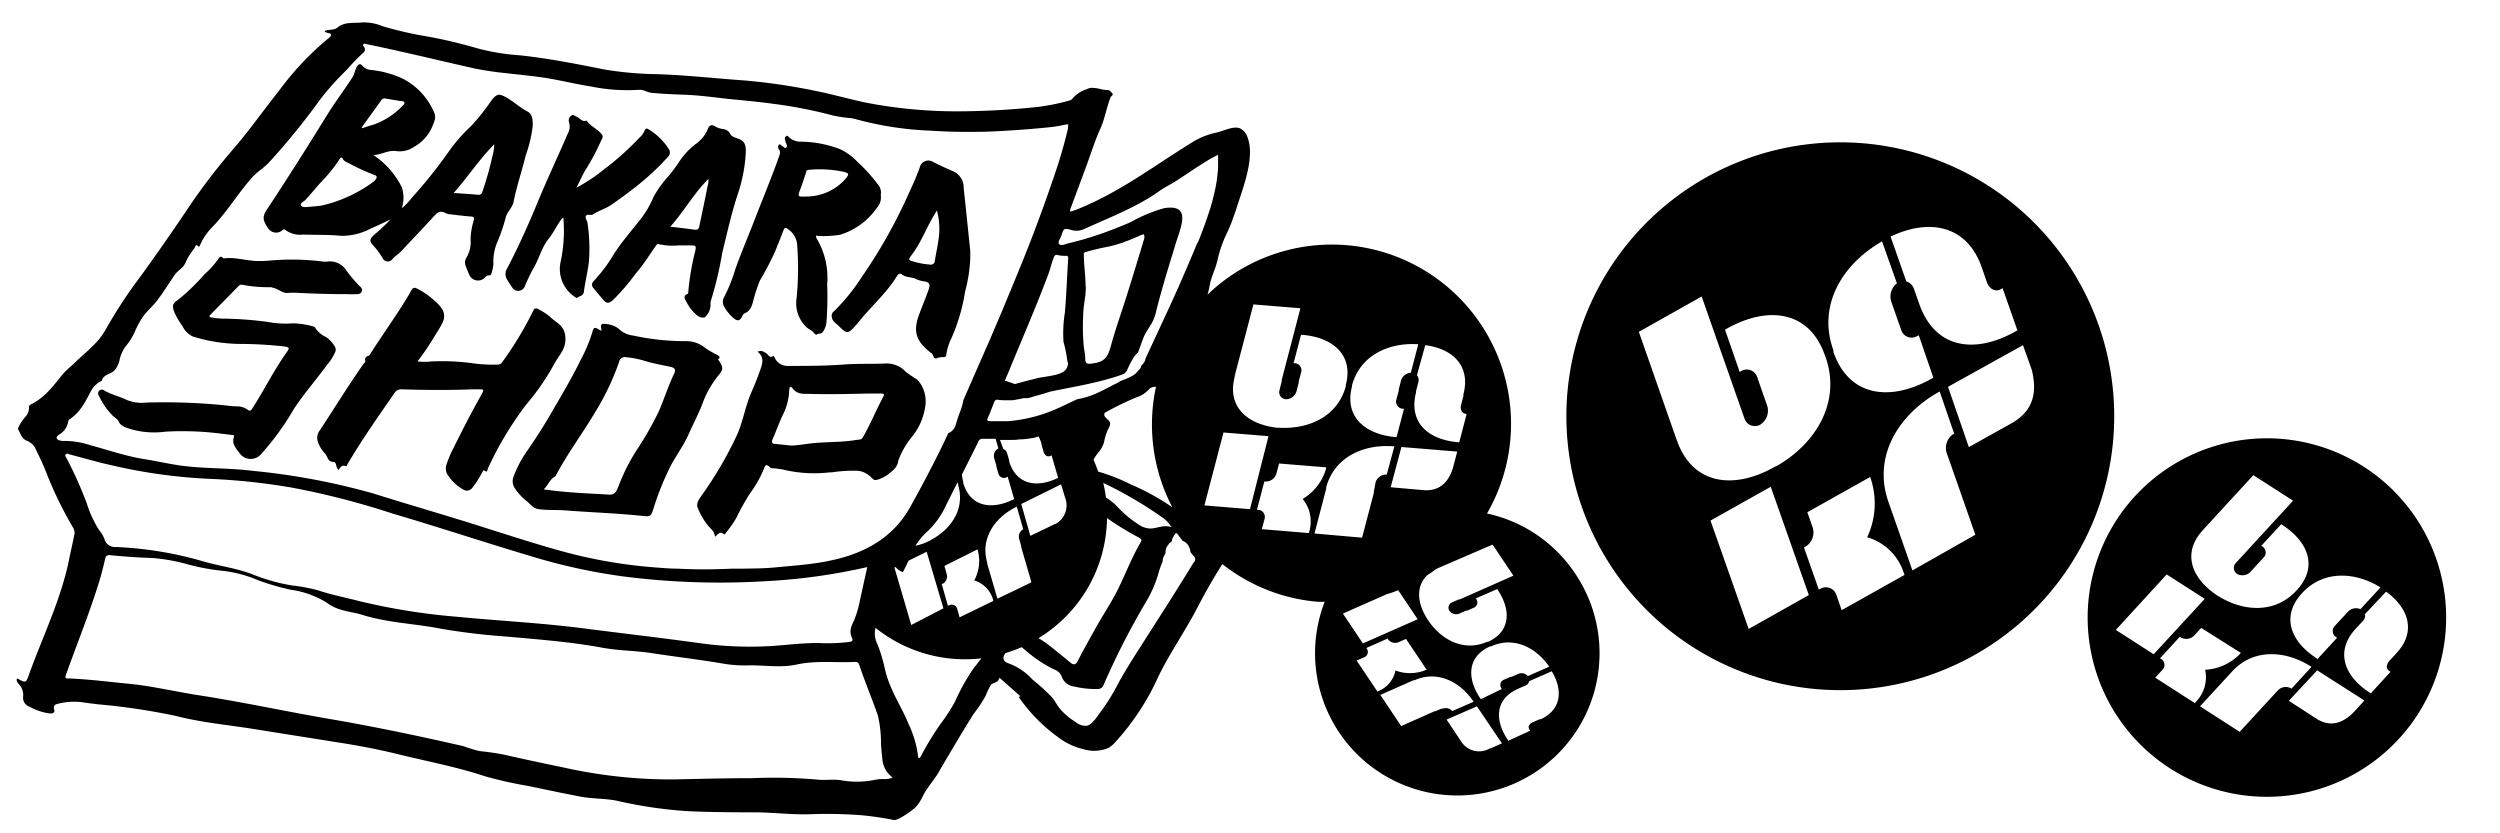
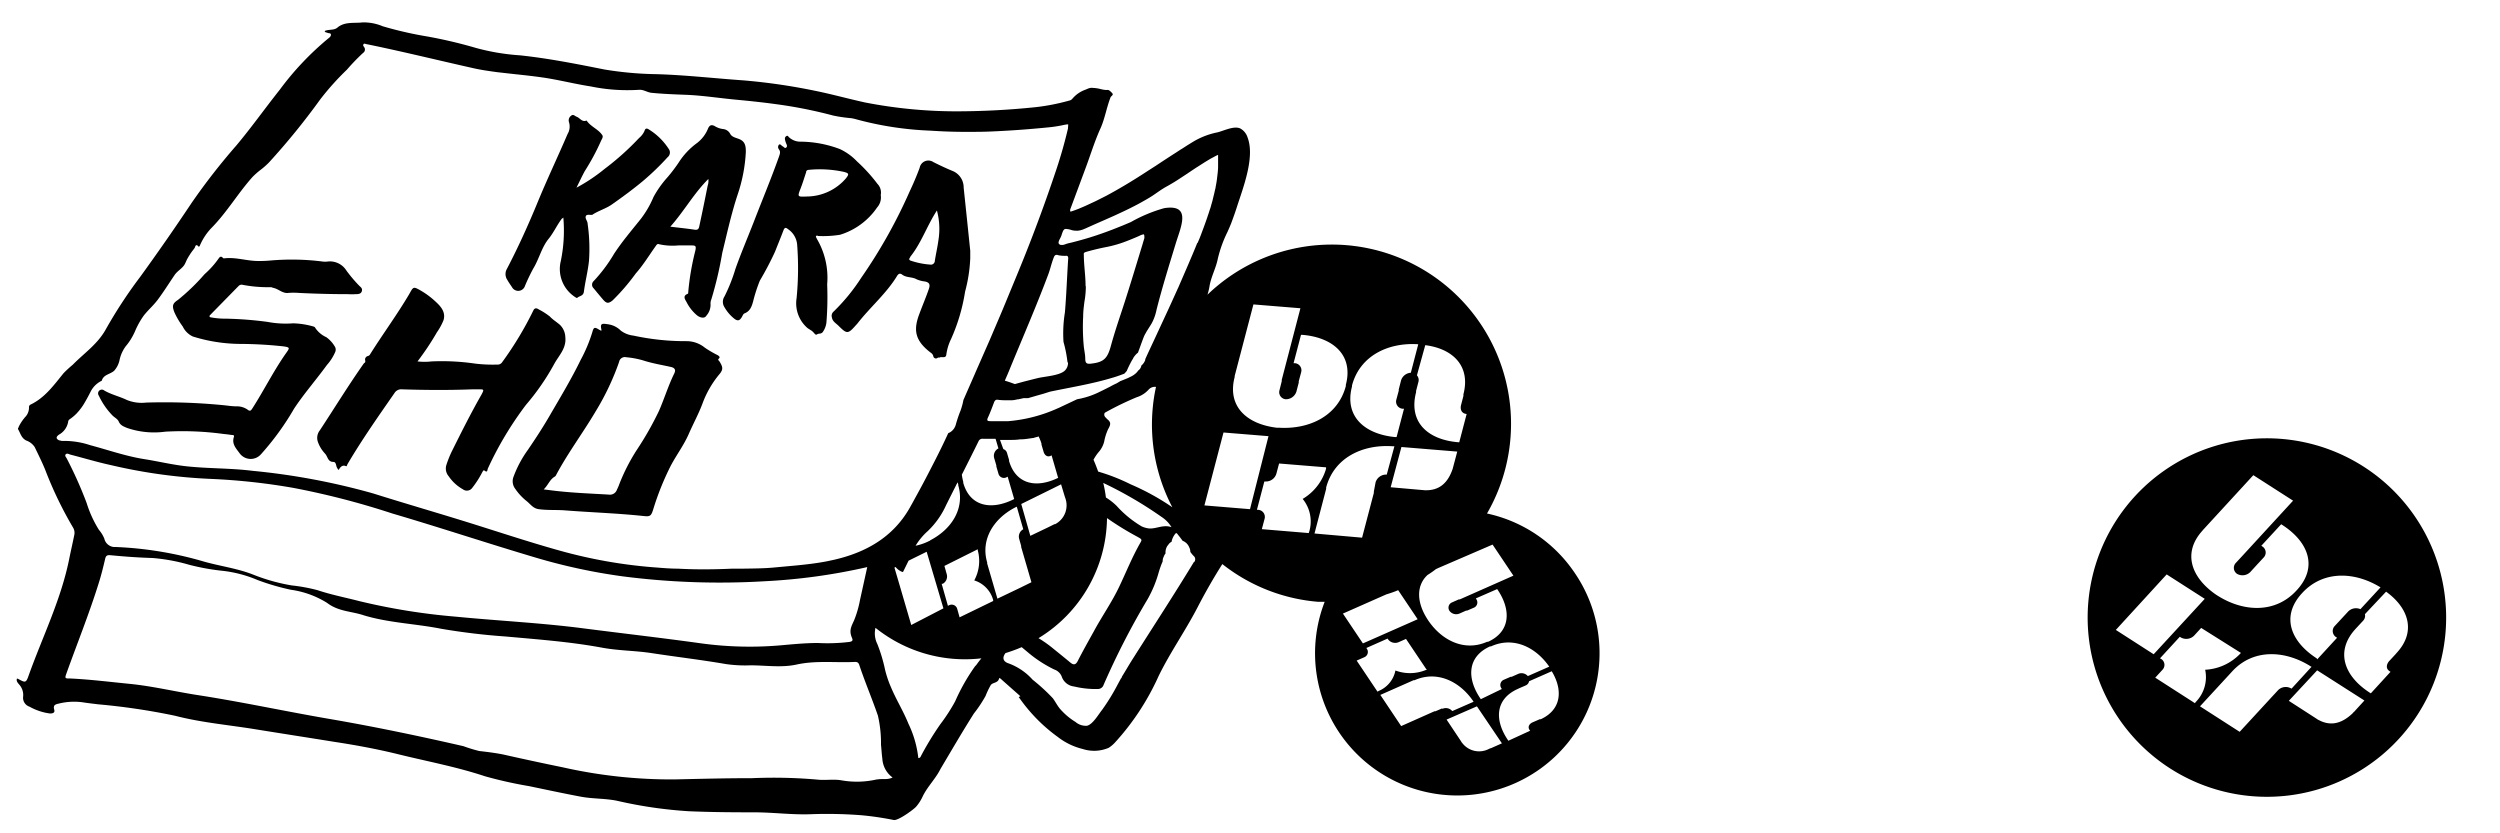
<svg xmlns="http://www.w3.org/2000/svg" id="Ebene_1" data-name="Ebene 1" viewBox="0 0 300 100">
  <path d="M189,68.8a17,17,0,0,0-10.56-7.18,21.51,21.51,0,0,0-33.54-26.26,7.67,7.67,0,0,0,.24-1c.19-1.16.77-2.16,1-3.32a14.7,14.7,0,0,1,1.15-3.19q.24-.53.45-1.05c.25-.67.49-1.34.7-2,.74-2.3,2.17-5.94,1.27-8.3a1.86,1.86,0,0,0-.89-1.09c-.79-.34-2,.31-2.76.48A9.11,9.11,0,0,0,143.19,17l-.7.43-.65.42c-.16.09-.31.19-.46.29l-.23.15c-.86.55-1.71,1.11-2.56,1.67l-.92.59c-.92.6-1.84,1.18-2.77,1.73-.71.42-1.43.83-2.16,1.22l-1.27.64-1.25.58-.75.32-.37.14c-.21.08-.43.16-.64.22a.4.4,0,0,1,0-.36l1.8-4.84c.6-1.6,1.09-3.24,1.8-4.8.53-1.18.73-2.51,1.21-3.73.07-.16.41-.27.18-.51s-.37-.37-.54-.37a1.38,1.38,0,0,1-.29,0,3.71,3.71,0,0,1-.58-.11,4.25,4.25,0,0,0-.88-.13,1.1,1.1,0,0,0-.31,0,1.39,1.39,0,0,0-.33.1l-.26.11a3.62,3.62,0,0,0-1.56,1.07.68.68,0,0,1-.43.25,25.14,25.14,0,0,1-4,.78,92.73,92.73,0,0,1-9.71.5,57.35,57.35,0,0,1-10.78-1.07c-2-.44-4-1-6.09-1.42a72.27,72.27,0,0,0-8.54-1.23C85.71,9.4,82.24,9,78.76,8.9a41.56,41.56,0,0,1-6.22-.56C69.17,7.67,65.81,7,62.4,6.64a26.64,26.64,0,0,1-5.26-.88,56.42,56.42,0,0,0-5.85-1.38,44.88,44.88,0,0,1-5.37-1.23,5.83,5.83,0,0,0-2.43-.46c-1,.12-2.12-.12-3,.62-.43.36-1,.18-1.53.41.07.22.24.15.34.22s.39,0,.41.2-.14.34-.3.46a34.82,34.82,0,0,0-5.84,6.17C31.8,13,30.17,15.3,28.36,17.46A76.92,76.92,0,0,0,23,24.34q-3,4.5-6.16,8.86a56.22,56.22,0,0,0-4.11,6.26c-1,1.84-2.61,2.89-4,4.31a14,14,0,0,0-1.09,1c-1.16,1.42-2.23,2.94-3.95,3.77a.34.34,0,0,0-.21.37A1.63,1.63,0,0,1,3,50.07a5.69,5.69,0,0,0-.75,1.13c0,.11-.14.2-.08.31.29.48.38,1.06,1,1.36a2,2,0,0,1,1,.79c.44.92.9,1.83,1.28,2.78a46,46,0,0,0,3.33,6.89,1.22,1.22,0,0,1,.12.93c-.2,1-.42,1.93-.61,2.89C7.3,72,5.11,76.4,3.46,81c-.34,1-.42.94-1.33.44,0,0-.06,0-.1,0-.1.3.11.51.27.7a1.88,1.88,0,0,1,.47,1.51,1.12,1.12,0,0,0,.77,1.15A6.83,6.83,0,0,0,6,85.62c.5,0,.58-.2.51-.45-.17-.56.14-.65.55-.74a7.65,7.65,0,0,1,2.82-.16c.63.1,1.27.17,1.91.25A78.26,78.26,0,0,1,21,85.89c3.16.82,6.42,1.1,9.63,1.62s6.32,1,9.48,1.51c2.62.4,5.23.88,7.8,1.52,3.43.84,6.91,1.49,10.28,2.61a50.49,50.49,0,0,0,5.32,1.19c2.06.43,4.11.87,6.18,1.26,1.44.27,2.91.2,4.34.49a52.79,52.79,0,0,0,8.64,1.26c2.61.11,5.23.13,7.84.13,2.23,0,4.44.3,6.67.23a53.42,53.42,0,0,1,6.2.12,36.09,36.09,0,0,1,3.87.57c.51.1,2.27-1.17,2.66-1.57a5.19,5.19,0,0,0,.84-1.32c.6-1.19,1.53-2.07,2.11-3.24,1.32-2.22,2.62-4.46,4-6.64a15.61,15.61,0,0,0,1.41-2.12,9.4,9.4,0,0,1,.61-1.28c.22-.36.85-.23,1-.78,0-.17.23,0,.31.1l2.26,2a1,1,0,0,0-.2.11l.13.17a19.67,19.67,0,0,0,4.55,4.6,7.91,7.91,0,0,0,3,1.45,4.44,4.44,0,0,0,3.11-.14,3.75,3.75,0,0,0,.75-.63,30.07,30.07,0,0,0,5.25-8c1.38-2.82,3.19-5.39,4.64-8.18.92-1.78,1.91-3.52,3-5.24a21.35,21.35,0,0,0,11.53,4.53l.75,0A17.07,17.07,0,1,0,189,68.8ZM185.91,80h0l0,0-2.57,1.13a1,1,0,0,0-1.14-.27l-.81.36-.12,0-.81.35a.68.68,0,0,0-.31,1l.07.11L177.7,83.9l-.07-.1c-1.63-2.43-1.55-5,1.17-6.23l.11,0C181.59,76.34,184.28,77.64,185.91,80Zm-6.8-14.65,2.5,3.73-6.44,2.85-.12,0-.81.36a.68.68,0,0,0-.31,1h0a1,1,0,0,0,1.2.34l.81-.36.12,0,.81-.35a.68.68,0,0,0,.3-1l-.07-.11,2.56-1.12.07.1c1.62,2.43,1.54,5-1.17,6.23l-.12,0c-2.67,1.18-5.36-.12-7-2.49h0l-.07-.1-.07-.11h0c-1.26-1.94-1.42-4,0-5.32.35-.22.7-.46,1-.7l.21-.1.11-.05ZM174.39,56v0l-.06.23,0,0c-.67,2-1.86,2.64-3.34,2.6h.18l-.44,0,.26,0-4.11-.36,1.29-4.83,6.7.55L174.39,56Zm1.22-8.64,0,.15-.28,1.08c-.14.54.06,1,.6,1.08H176l-.89,3.4H175c-3.67-.3-6-2.41-5.07-6l0-.16.28-1.08a.85.85,0,0,0-.18-.79l1-3.62C174.33,41.84,176.5,43.91,175.61,47.32Zm-13.37-.94,0-.16c.94-3.56,4.33-5.19,7.95-4.95h0l-.89,3.42a1.31,1.31,0,0,0-1.17.91l-.28,1.09,0,.15-.29,1.08a.86.86,0,0,0,.76,1.09h.16l-.89,3.4h-.16C163.8,52.11,161.29,50,162.24,46.38Zm-14.08-1.14,0-.16,2.25-8.59,5.64.46-2.24,8.59,0,.16-.27,1.08a.85.85,0,0,0,.75,1.09h0a1.32,1.32,0,0,0,1.28-.92l.28-1.08,0-.16.29-1.08a.86.86,0,0,0-.76-1.09h-.15l.89-3.4h.15c3.67.3,6.18,2.42,5.23,6l0,.15c-.94,3.56-4.33,5.19-7.94,5h-.32C149.65,50.91,147.23,48.8,148.16,45.24Zm-141,7.59c-.46-.19-.48-.44-.07-.72a2.17,2.17,0,0,0,1.09-1.54.39.39,0,0,1,.17-.29,5.34,5.34,0,0,0,.81-.67,7.19,7.19,0,0,0,.66-.8c.1-.14.19-.28.28-.43s.35-.6.51-.91l.24-.46a2.89,2.89,0,0,1,1.24-1.3l.12-.06,0,0c.21-.76,1-.76,1.49-1.2a2.81,2.81,0,0,0,.65-1.3,4.25,4.25,0,0,1,.74-1.64,7.29,7.29,0,0,0,1.13-1.84,9.66,9.66,0,0,1,1.06-1.88c.26-.32.53-.61.81-.9s.55-.59.8-.91c.75-1,1.37-2,2.05-3,.32-.49.86-.75,1.18-1.23l.12-.22c.07-.16.14-.32.22-.48a10.23,10.23,0,0,1,.56-.89l.32-.42a.4.4,0,0,0,.06-.13c.06-.17.15-.39.43-.06.05.07.14-.08.17-.16a7,7,0,0,1,1.42-2.12c1.83-1.87,3.15-4.14,4.88-6.07a8.86,8.86,0,0,1,1-.88,9,9,0,0,0,1-.89,83.77,83.77,0,0,0,6.12-7.53,32.13,32.13,0,0,1,3.22-3.59,24.39,24.39,0,0,1,1.93-2,.48.48,0,0,0,.13-.69c-.07-.11-.19-.22-.07-.36s.24,0,.37,0c4.21.86,8.38,1.89,12.57,2.83,1,.24,2.11.4,3.17.54l2.14.24c1.06.11,2.13.23,3.19.38,2,.29,3.86.78,5.81,1.08a21.85,21.85,0,0,0,5.76.41c.59-.06,1,.31,1.57.36,1.31.13,2.61.18,3.92.23,2.14.07,4.25.42,6.38.61,1.49.14,3,.3,4.46.5A55,55,0,0,1,100,13.87a17.36,17.36,0,0,0,2.13.31,5.88,5.88,0,0,1,.7.16,39.55,39.55,0,0,0,8.85,1.34c1.2.08,2.4.13,3.6.14h1.8c1.19,0,2.39-.06,3.59-.13,1.79-.1,3.58-.25,5.37-.43a15,15,0,0,0,1.63-.27l.34-.06h.09s0,0,.06,0,0,.2,0,.48q-.64,2.72-1.54,5.35-1.73,5.15-3.75,10.19c-.56,1.4-1.14,2.79-1.72,4.19l-.54,1.31c-.41,1-.82,1.95-1.24,2.93l-.6,1.41L117.36,44c-.14.31-.27.62-.41.94L115.61,48a8.1,8.1,0,0,1-.34,1.26,15.12,15.12,0,0,0-.58,1.72,1.55,1.55,0,0,1-.69.9l-.21.1c-.54,1.18-1.11,2.34-1.7,3.49s-1.15,2.24-1.75,3.34l-.93,1.7c-.08.13-.15.27-.23.41-2,3.53-5.25,5.37-9.08,6.25l-.56.12-.33.07c-1.19.23-2.39.37-3.6.49l-2.71.25c-1.26.12-2.52.12-3.79.14l-1.26,0c-2.17.1-4.34.12-6.5,0-.87,0-1.73-.07-2.59-.14a58.85,58.85,0,0,1-11.5-2c-4-1.11-7.93-2.44-11.89-3.66-3.53-1.09-7.08-2.12-10.6-3.23A81.91,81.91,0,0,0,30.31,56.5c-2.62-.33-5.26-.26-7.88-.54-1.71-.18-3.39-.59-5.09-.86C15.11,54.75,13,54,10.82,53.42a9.82,9.82,0,0,0-3.19-.51A.93.93,0,0,1,7.14,52.83Zm121-9.36a1.27,1.27,0,0,1-.42,1c-.69.58-2.37.66-3.2.86l-.53.13-1.18.3-.51.14-.54.15c-.39-.15-.79-.29-1.2-.41.22-.52.44-1,.65-1.54,1.54-3.74,3.16-7.46,4.58-11.26.24-.65.38-1.34.65-2a.52.52,0,0,1,.18-.26.38.38,0,0,1,.32,0,4,4,0,0,0,.91.08l.17,0h0l.08.05,0,0a.46.46,0,0,1,.06.33c-.14,2.14-.21,4.28-.39,6.4a15.72,15.72,0,0,0-.17,3.55A15,15,0,0,1,128.1,43.47ZM119.31,55l.25.85,0,.12.25.86a.68.68,0,0,0,1,.43l.11-.06.78,2.68-.11.06c-2.62,1.29-5.19.87-6-2l0-.12a6.87,6.87,0,0,1-.17-.86c.67-1.33,1.34-2.65,2-4a.5.5,0,0,1,.57-.3h0c.47,0,.93,0,1.39,0h.09l.34,1.15A1,1,0,0,0,119.31,55Zm7.27,7.88.13-.07-.31.16.18-.09-.85.42-2.09,1-1.09-3.82,3.57-1.76,1.21-.6.42,1.39h0l.06.19h0A2.55,2.55,0,0,1,126.58,62.92Zm6.21-12.68c-.23-.17-.32-.37-.26-.55a.08.08,0,0,1,0,0l0-.06,0,0,.06-.06,0,0a.57.57,0,0,1,.13-.08h0a36.64,36.64,0,0,1,3.68-1.78,3.21,3.21,0,0,0,1.42-.9,1,1,0,0,1,.9-.34,20.41,20.41,0,0,0-.41,2.73,21.36,21.36,0,0,0,2.37,11.71,29,29,0,0,0-5-2.75,23.2,23.2,0,0,0-3.9-1.53c-.17-.47-.35-.95-.56-1.42a5.42,5.42,0,0,1,.6-.9A3,3,0,0,0,132.5,53a6.31,6.31,0,0,1,.47-1.49C133.32,50.9,133.34,50.65,132.79,50.24Zm7.82,13.07c-1.09-.4-2,.32-2.94.11a2.7,2.7,0,0,1-.68-.22,12.77,12.77,0,0,1-3-2.46,7.32,7.32,0,0,0-1.28-1,15.33,15.33,0,0,0-.32-1.75,47.93,47.93,0,0,1,7,4.08A3.85,3.85,0,0,1,140.61,63.31Zm-7.77-1.1a34.9,34.9,0,0,0,3.7,2.27c.38.22.43.25.43.43a2.29,2.29,0,0,1-.11.23c-1,1.73-1.74,3.61-2.61,5.42s-2.05,3.49-3,5.26c-.65,1.17-1.31,2.34-1.92,3.54-.27.52-.54.48-.92.16-.65-.54-1.32-1.08-2-1.63a14.12,14.12,0,0,0-1.79-1.27A17.08,17.08,0,0,0,132.84,62.21ZM127,57.33c-2.62,1.29-5.08.81-5.91-2l0-.13-.25-.85a.68.68,0,0,0-.44-.46L120,52.79h.74l.37,0c.43,0,.86,0,1.29-.07h.11c.48,0,1-.1,1.43-.16H124c.22-.07.44-.13.67-.18l0,.07a5.2,5.2,0,0,1,.31.79l0,.12.25.85c.12.42.46.68.85.49l.11-.06.78,2.68ZM111.64,64.9l-.11,0-.11.06h0a6.62,6.62,0,0,1-1.55.53,7.55,7.55,0,0,1,1.45-1.75,9.89,9.89,0,0,0,2.21-3.12l1.38-2.75c0,.08.06.16.08.25l0,.12c.82,2.81-.83,5.3-3.39,6.61ZM113.21,73,109.35,75l-1.53-5.23-.49-1.66.14-.07a1.93,1.93,0,0,0,.6.5,1.36,1.36,0,0,0,.28.11l.08-.15h0l.6-1.22,2.17-1.07ZM8,55c-.08-.14-.24-.29-.13-.46s.36-.08.52,0c1.65.42,3.28.92,4.95,1.28a64.24,64.24,0,0,0,12,1.65,76.34,76.34,0,0,1,9.88,1.08,95.15,95.15,0,0,1,11.86,3.07c5.78,1.7,11.49,3.6,17.26,5.31A69.47,69.47,0,0,0,74.7,69.16a90.94,90.94,0,0,0,17.06.59,71,71,0,0,0,12.31-1.7L103.2,72a12.65,12.65,0,0,1-.7,2.42c-.35.78-.65,1.25-.25,2.15.13.31,0,.4-.31.46a21.92,21.92,0,0,1-3.8.13c-1.5,0-3,.15-4.47.28a43,43,0,0,1-9.48-.23c-4.73-.66-9.47-1.2-14.2-1.81C64.9,74.74,59.8,74.5,54.7,74a76.17,76.17,0,0,1-11.6-1.87c-1.66-.43-3.36-.76-5-1.31A20.68,20.68,0,0,0,35,70.25,22.42,22.42,0,0,1,30.5,69c-2.05-.83-4.26-1.07-6.37-1.71a43.87,43.87,0,0,0-10.24-1.65,1.29,1.29,0,0,1-1.37-1,3.83,3.83,0,0,0-.65-1.06,13.7,13.7,0,0,1-1.47-3.21A48.83,48.83,0,0,0,8,55Zm97.22,38.53a10.63,10.63,0,0,1-4.24.11c-.91-.16-1.81,0-2.71-.07a60.12,60.12,0,0,0-8-.19c-3.11,0-6.22.08-9.32.15a59.24,59.24,0,0,1-13.41-1.45c-2.39-.49-4.76-1-7.15-1.54-.95-.19-1.93-.31-2.89-.42a17.91,17.91,0,0,1-1.89-.58c-5.37-1.23-10.76-2.36-16.2-3.29-5.17-.89-10.29-2-15.49-2.81-2.8-.42-5.56-1.1-8.39-1.38-2.36-.23-4.71-.53-7.08-.64-.68,0-.69,0-.46-.66,1.3-3.62,2.74-7.19,3.88-10.86.29-.92.52-1.86.74-2.8.09-.41.22-.52.68-.47,1.66.16,3.32.28,5,.33a21.87,21.87,0,0,1,4.4.81,27.27,27.27,0,0,0,4.13.74A15,15,0,0,1,30.9,69.6a28.15,28.15,0,0,0,4,1.17,11.13,11.13,0,0,1,4.34,1.57c1.38,1.06,2.94,1,4.42,1.5,3,.91,6.19,1,9.27,1.61a78,78,0,0,0,7.75.93c3.86.35,7.74.63,11.56,1.34,2,.37,4,.35,6,.66,3,.46,5.93.8,8.88,1.31a16.06,16.06,0,0,0,2.94.15c1.84,0,3.7.3,5.51-.09,2.35-.52,4.71-.2,7.06-.32.29,0,.41.14.49.38.66,2,1.52,4,2.23,6.07a14.66,14.66,0,0,1,.37,3.5c.06.54.08,1.09.16,1.64a3,3,0,0,0,1.23,2.28C106.46,93.62,105.83,93.41,105.25,93.54Zm11.84-13.65a23.53,23.53,0,0,0-2.44,4.28,21.71,21.71,0,0,1-1.79,2.76,36.55,36.55,0,0,0-2.33,3.83.31.31,0,0,1-.3.22,12.78,12.78,0,0,0-1.2-4.15c-.59-1.47-1.44-2.83-2.06-4.3a12.86,12.86,0,0,1-.73-2.14,18.73,18.73,0,0,0-.93-3.1,2.84,2.84,0,0,1-.22-1.94A17.15,17.15,0,0,0,117.77,79C117.54,79.27,117.31,79.58,117.09,79.89Zm-1.91-5.8-.28-1a.69.69,0,0,0-1-.44l-.12.06L113,70.06l.12,0a1,1,0,0,0,.49-1.15l-.28-1,4-2,0,.12a4.89,4.89,0,0,1-.42,3.62A3.4,3.4,0,0,1,119.18,72l0,.12Zm4.54-2.24-1.23-4.22,0-.13c-.82-2.8.83-5.3,3.39-6.61h0l.11-.06.06,0,.77,2.69,0,0a1,1,0,0,0-.49,1.15l.24.85,0,.13.85,2.92.38,1.31-1.36.67Zm23.58-4.4c-2.38,3.92-4.89,7.76-7.34,11.63-.45.7-.86,1.43-1.3,2.13,0,.05-.06.19-.12.22l-.42.78a24.79,24.79,0,0,1-1.85,3c-.43.53-1.1,1.73-1.8,1.89a1.88,1.88,0,0,1-1.37-.45A7.91,7.91,0,0,1,127.15,85c-.3-.38-.52-.82-.81-1.21a22,22,0,0,0-2.42-2.22,7.17,7.17,0,0,0-2.85-1.95c-.72-.22-.83-.7-.41-1.25a18.12,18.12,0,0,0,1.94-.71l.64.53a15.15,15.15,0,0,0,3.27,2.15,1.46,1.46,0,0,1,.89.83,1.77,1.77,0,0,0,1.5,1.21,11.1,11.1,0,0,0,2.88.3.71.71,0,0,0,.65-.49,91,91,0,0,1,5.29-10.3,14.27,14.27,0,0,0,1.33-3.22,10.66,10.66,0,0,1,.47-1.3,1.14,1.14,0,0,1,.13-.57,1,1,0,0,1,.21-.37s0,0,0-.06v-.08a1.45,1.45,0,0,1,.21-.76l.23-.3a1.36,1.36,0,0,1,.31-.24.29.29,0,0,1,0-.09,2.14,2.14,0,0,1,.43-.85c.12-.17.24,0,.31.11.2.24.39.49.57.74l0,0a1.36,1.36,0,0,1,.79.79,1.13,1.13,0,0,1,.13.54,5.32,5.32,0,0,0,.37.46A.52.52,0,0,1,143.3,67.45Zm.4-38.28c-.32.8-.66,1.6-1,2.39l-.21.49q-.5,1.16-1,2.31a1.47,1.47,0,0,1-.1.22c-.5,1.11-1,2.22-1.52,3.33l-1.27,2.74-.77,1.65-.37.81,0,.1a1.6,1.6,0,0,1-.47.67s0,0,0,0a.86.86,0,0,1-.37.59,2,2,0,0,1-.23.28,2.44,2.44,0,0,1-.65.45l-.37.18-.34.14-.22.09-.33.13L134,46a8.36,8.36,0,0,0-.79.4l-.88.44L132,47a9.67,9.67,0,0,1-2.75.91l-2.12,1-.23.1A18,18,0,0,1,121,50.54l-.21,0-.74,0-.25,0-.94,0c-.37,0-.48-.07-.3-.45.27-.58.49-1.19.72-1.79.08-.22.21-.37.45-.33a5.76,5.76,0,0,0,.82.06H121l.14,0h.27c.23,0,.46-.06.7-.11l.08,0,.63-.14h.07l.08,0,.19,0,.11,0,.09,0,1.14-.33.71-.2L126,47c2.48-.52,5-.92,7.42-1.65.36-.1.72-.22,1.07-.35l.43-.16.09-.1.19-.21c.13-.3.27-.6.42-.89s.2-.38.32-.57a.75.75,0,0,1,.07-.12.19.19,0,0,1,.05-.1l0,0a3.76,3.76,0,0,1,.25-.31,1.25,1.25,0,0,1,.24-.21,1.46,1.46,0,0,0,.07-.19c.15-.38.28-.77.42-1.15.09-.23.17-.46.27-.69a3.9,3.9,0,0,1,.19-.35l.06-.11a2.26,2.26,0,0,1,.16-.26l.06-.1c.15-.24.3-.47.44-.71a5.74,5.74,0,0,0,.56-1.58c.67-2.66,1.49-5.28,2.29-7.91.6-2,2-4.83-1.37-4.3a17.8,17.8,0,0,0-4,1.67c-.43.18-.86.37-1.3.54l-.88.35c-.47.18-.95.36-1.42.52q-1.19.42-2.4.75l-.25.07c-.41.11-.81.22-1.23.31a3.49,3.49,0,0,0-.46.15l-.19.05h-.06l-.19,0a.32.32,0,0,1-.22-.1c-.23-.22.15-.67.26-1,.19-.58.26-.8.53-.82a2.67,2.67,0,0,1,.74.15,1.67,1.67,0,0,0,.44.06,1.62,1.62,0,0,0,.31,0,2.4,2.4,0,0,0,.6-.15l.31-.13,1.18-.53,1.19-.52,1.08-.48c.63-.29,1.26-.58,1.88-.89s1.08-.55,1.6-.85c.25-.14.5-.28.74-.43l.32-.2c.59-.39,1.15-.82,1.77-1.15.41-.23.82-.47,1.21-.72l1.22-.8c.4-.27.81-.55,1.22-.81l.91-.58.63-.38.69-.37.24-.11q0,.7,0,1.41c0,.46-.07.92-.12,1.37s-.11.74-.18,1.11c0,.12-.06.25-.08.37s-.11.49-.17.73-.07.28-.1.42-.13.45-.19.68-.08.28-.13.42-.14.45-.22.67-.08.26-.13.39c-.13.38-.27.77-.41,1.15C144.22,27.88,144,28.53,143.7,29.17Zm-13.4,5.18c0-1.26-.21-2.51-.21-3.77a.13.13,0,0,1,0-.1.24.24,0,0,1,0-.08.11.11,0,0,1,0,0l.05-.06,0,0,.09-.06,0,0,.16-.05c.8-.23,1.6-.42,2.42-.58a14,14,0,0,0,2-.55c.66-.24,1.31-.51,1.95-.79a1.39,1.39,0,0,1,.53-.18.43.43,0,0,1,.06.27.65.65,0,0,1,0,.2v0c-.06.21-.13.42-.19.64-.59,1.94-1.18,3.89-1.79,5.83-.2.64-.41,1.29-.62,1.93-.49,1.49-1,3-1.4,4.47s-.79,2-2.35,2.17l0,0a1.19,1.19,0,0,1-.46,0c-.27-.08-.27-.36-.28-.59,0-.51-.13-1-.18-1.52a25,25,0,0,1-.07-3.57c0-.58.08-1.17.15-1.74A10.44,10.44,0,0,0,130.3,34.35Zm14.26,26.31,2.29-8.75,5.4.44L150,61.1Zm12.54,3.16,0,.16-5.65-.47.33-1.24a.85.85,0,0,0-.76-1.08l-.16,0,.89-3.4.16,0a1.31,1.31,0,0,0,1.28-.92l.33-1.24,5.64.46,0,.16a6.21,6.21,0,0,1-2.81,3.63A4.27,4.27,0,0,1,157.1,63.82Zm.67.21,1.4-5.36,0-.16c.94-3.56,4.34-5.19,7.95-4.95h.24l-.92,3.4h-.06a1.32,1.32,0,0,0-1.28.93L164.86,59l0,.15-1.41,5.37Zm8.61,7.31c.49-.15,1-.32,1.43-.51l2.34,3.49-6.57,2.9-2.4-3.58ZM165.3,83l-2.5-3.73.93-.41a.68.68,0,0,0,.3-1l-.07-.1,2.55-1.13.07.11a1.07,1.07,0,0,0,1.21.34l.93-.41,2.5,3.73-.12,0a5,5,0,0,1-3.65.06,3.35,3.35,0,0,1-2,2.45Zm7.77,2-.81.35-.12,0-4,1.78-2.5-3.74,4-1.77.12,0c2.67-1.18,5.37.12,7,2.48h0l.07.11,0,0-2.56,1.12,0,0A1,1,0,0,0,173.07,85.07Zm5.77,4.79h0l-.17.08h0a2.54,2.54,0,0,1-3.26-.79l.07.12-.19-.29.12.17-1.82-2.73,3.64-1.59,3,4.44-1.33.59Zm6-3.52-.12.06-.81.35c-.4.18-.61.55-.37.9l.07.11L181,88.89l-.07-.11c-1.63-2.43-1.48-4.92,1.23-6.12l.12-.06.81-.35a.69.69,0,0,0,.4-.5l2.72-1.2C187.59,82.84,187.37,85.21,184.82,86.34Z" />
  <path d="M283.64,56a21.51,21.51,0,1,0,6.5,29.71A21.51,21.51,0,0,0,283.64,56Zm2,14.51h0l0,0-2.39,2.59a1.32,1.32,0,0,0-1.46.27l-.76.82-.11.12-.76.82a.87.87,0,0,0,.16,1.32l.13.08-2.38,2.59L278,79c-3.1-2-4.32-5-1.79-7.78l.11-.12C278.83,68.43,282.59,68.59,285.67,70.49Zm-21.35-6.84.11-.12,6-6.53,4.77,3.06-6,6.53-.11.12-.76.82a.86.86,0,0,0,.16,1.32h0a1.32,1.32,0,0,0,1.56-.21l.76-.83.11-.12.76-.82a.86.86,0,0,0-.16-1.31l-.13-.09,2.38-2.58.13.08c3.1,2,4.32,5,1.79,7.78l-.11.12c-2.5,2.71-6.26,2.56-9.34.65h0l-.13-.08-.14-.09h0C263,69.36,261.82,66.37,264.32,63.65ZM253.9,75.59,260,68.93l4.57,2.93-6.13,6.65Zm9.49,8.79-4.76-3.06.86-.94a.84.84,0,0,0-.16-1.31L259.2,79l2.38-2.59.13.09a1.33,1.33,0,0,0,1.57-.21l.86-.94,4.77,3-.11.12a6.25,6.25,0,0,1-4.18,1.9,4.25,4.25,0,0,1-1.12,3.86Zm10-1.58-.76.82-.11.12-3.76,4.08L264,84.76l3.76-4.08.11-.12c2.49-2.71,6.26-2.55,9.33-.65h0l.13.09.07,0L275,82.62l-.05,0A1.3,1.3,0,0,0,273.39,82.8Zm9.07,2.63h0l-.16.18h0c-1.52,1.44-2.89,1.46-4.17.73l.15.1-.37-.23.22.13-3.47-2.24,3.4-3.66,5.67,3.62-1.24,1.36Zm5.13-7.07-.1.12-.76.82c-.38.41-.44.94,0,1.23l.13.09L284.5,83.2l-.13-.08c-3.1-2-4.19-5-1.66-7.7l.11-.12.76-.82a.86.86,0,0,0,.21-.78L286.33,71C289,72.92,290,75.77,287.59,78.36Z" />
-   <path d="M249.5,33.86a32.87,32.87,0,1,0-12.57,44.75A32.87,32.87,0,0,0,249.5,33.86ZM237.78,32l.08.23.56,1.62c.28.79,1,1.25,1.68.85l.21-.12,1.78,5.07-.21.11c-4.91,2.76-9.68,2.1-11.57-3.29l-.08-.23-.57-1.61a1.32,1.32,0,0,0-.9-.85l-1.89-5.39C231.48,26.19,236,27,237.78,32Zm-12-3.05h0l.06,0L227.63,34a2,2,0,0,0-.69,2.16l.56,1.61.08.23.57,1.61a1.3,1.3,0,0,0,1.89.73l.21-.11L232,45.32l-.21.12c-4.9,2.76-9.89,2.22-11.77-3.18L220,42C218.09,36.72,221,31.76,225.79,29ZM201.23,52.85l-.09-.23-4.48-12.8,7.54-4.24,4.49,12.8.08.24.57,1.61a1.31,1.31,0,0,0,1.89.73h0a2,2,0,0,0,.84-2.26l-.57-1.61-.08-.24-.56-1.61a1.32,1.32,0,0,0-1.89-.73l-.21.12L207,39.56l.21-.12c4.91-2.75,9.88-2.21,11.77,3.18l.09.23c1.86,5.31-1.05,10.28-5.84,13.06h0L213,56l-.22.12h0C208,58.76,203.09,58.16,201.23,52.85Zm8.61,22.62-4.58-13,7.23-4.06,4.57,13ZM221,73.22l-.64-1.85a1.32,1.32,0,0,0-1.89-.73l-.21.12-1.78-5.06.21-.12a2,2,0,0,0,.84-2.26l-.65-1.85,7.54-4.23.08.23a9.51,9.51,0,0,1-.44,7,6.51,6.51,0,0,1,4.4,4.29l.08.23Zm8.49-4.77-2.8-8-.08-.23c-1.86-5.32,1.05-10.28,5.83-13.06h0l.21-.12.11-.06,1.75,5.09-.08,0a2,2,0,0,0-.84,2.26l.57,1.61.08.23,2.8,8Zm12.28-17.87.24-.14-.58.34.34-.2-5.51,3.07-2.5-7.23,9-5,.94,2.64h0v0l.12.35v0C244.59,47.52,243.64,49.37,241.73,50.58Z" />
-   <path d="M110,45.51a14.89,14.89,0,0,1-1.3-.89,3.13,3.13,0,0,0-2.41-1c-1.62.07-3.25,0-4.87.11-2.31.18-4.62.18-6.93.18A1.67,1.67,0,0,1,93,43c-.06-.11-.15-.34-.22-.28-.43.31-.56-.14-.79-.3-.46-.31-.67-.38-1.09-.21.82.6.62,1.37.35,2.12-.32.91-.67,1.81-1.06,2.69-.72,1.62-1,3.39-1.67,5a45.12,45.12,0,0,1-4.4,7.54c-.31.46-.62.92-.36,1.46a7.84,7.84,0,0,0,1.5,2.39,1.49,1.49,0,0,1,.54,1c.37-.29.6-.73,1.06-.3.1.09.2-.12.28-.21a13.33,13.33,0,0,0,1.23-1.77,28.9,28.9,0,0,1,1.6-2.88,14.18,14.18,0,0,0,1.62-2.8c.16-.37.24-1,.85-.33.08.1.32.06.49.08s.64.08,1,.14a16,16,0,0,0,5.68.34l.24,0a16.17,16.17,0,0,1,2.78-.19,2.33,2.33,0,0,1,1.16.25,3.33,3.33,0,0,1,.88.66c.27.28.42.2.66.16a4.51,4.51,0,0,0,1.68-1,1.89,1.89,0,0,0,.79-1.3,2,2,0,0,1,.1-.26,10,10,0,0,1,1.52-2.57A7.29,7.29,0,0,0,111,48.94a3.88,3.88,0,0,0-.69-3.11A3.22,3.22,0,0,0,110,45.51Zm-7.17,7.27c-.51.09-1,.15-1.56.19-1.38.1-2.77.09-4.15.26-.72.09-1.43.21-2.15.24l-1.93-.2c-.39,0-.48-.19-.33-.55.39-.92.75-1.86,1.15-2.78a7.09,7.09,0,0,0,.85-3.15c0-.36.18-.49.41-.18.56.76,1.35.64,2.12.66,2.4.07,4.81,0,7.21-.05.42,0,.84,0,1.25,0s.44.12.28.41-.21.4-.31.6c-.72,1.42-1.34,2.89-2.14,4.27C103.38,52.79,103.09,52.74,102.84,52.78Z" />
-   <path d="M33.83,27.68c.12-.08.24-.25.39-.1a3,3,0,0,0,2.16.57c1.53.05,3.06,0,4.6.15a7.41,7.41,0,0,0,3.56-.9c.79-.33,1.56-.71,2.33-1.07a23.21,23.21,0,0,1-2,1.87c-.48.42-.56.75-.14,1.19A9.63,9.63,0,0,1,45.93,31a.67.67,0,0,0,1.1.16c.35-.42.81-.68,1.17-1.07,1.29-1.39,2.61-2.75,3.88-4.15.42-.46.79-.72,1.4-.36a1.77,1.77,0,0,0,.66.15c.77.09,1.54.19,2.32.25.42,0,.49.18.36.57a8.39,8.39,0,0,0-.35,2.12A3.73,3.73,0,0,1,55.92,31a1.14,1.14,0,0,0,0,1,7.76,7.76,0,0,0,.34.84,1.15,1.15,0,0,0,2,.39.59.59,0,0,1,.4-.18.31.31,0,0,0,.32-.27,4.58,4.58,0,0,0,.23-1.1,6,6,0,0,1,.43-2.54,20.46,20.46,0,0,0,1.05-3.06c.19-.71.8-1.13.95-1.9.37-1.87,1-3.69,1.45-5.54a16.36,16.36,0,0,0,.84-3.53c0-.67,0-1.41-.65-1.74-.89-.45-1.59-1.15-2.46-1.64s-1.15-.54-1.8.26a26.9,26.9,0,0,1-2.45,3.1,19.6,19.6,0,0,0-2.6,2.93,58.13,58.13,0,0,1-4.49,5.64A8.77,8.77,0,0,1,48.21,25a4,4,0,0,0,0-2.54,10,10,0,0,0-3.41-3.86c.93,0,1.75-.61,2.75-.47a3,3,0,0,0,2.14-.51,5.06,5.06,0,0,0,2.19-2.44c.21-.55.48-1.06.25-1.6a8.15,8.15,0,0,0-3.7-4.09,11.79,11.79,0,0,0-3.85-1.09,1.56,1.56,0,0,1-1.1-.51c-.2-.25-.41-.26-.63.07s-.29.88-.54,1.29c-1,1.56-2.1,3-3.07,4.57-2.36,3.82-4.75,7.61-7.23,11.35-.55.84-.48,1.28.19,2.26A1.15,1.15,0,0,0,33.83,27.68ZM59.31,17.31a6,6,0,0,1-.24,1.52A38.68,38.68,0,0,1,57.89,23a.45.45,0,0,1-.53.37c-.92-.08-1.85-.14-2.92-.21C56.12,21.26,57.46,19.19,59.31,17.31ZM45.78,12a.47.47,0,0,1,.51-.17l1.85.31c.14,0,.35,0,.39.17s-.13.3-.25.41A8.76,8.76,0,0,1,44.69,15c-.41.1-.82.26-1.23.39l-.06-.1ZM36.64,24c.7-.74,1.33-1.56,2-2.27a16.63,16.63,0,0,0,2.11-2.64c.15-.24.31-.22.41,0s.36.35.61.45A26.09,26.09,0,0,0,44.94,21c.31.08.32.3.14.52a1.23,1.23,0,0,1-.36.36,16.78,16.78,0,0,1-6,2.76c-.55.1-1.12.13-1.61.18s-.9.07-1-.19S36.45,24.2,36.64,24Z" />
  <path d="M66.51,43.67c.54-1,1.47-1.86,1.33-3.19a2.15,2.15,0,0,0-.65-1.5c-.39-.34-.87-.63-1.21-1a8.06,8.06,0,0,0-1.31-.84c-.21-.14-.5-.27-.68.14a41.09,41.09,0,0,1-3.72,6.17.65.65,0,0,1-.62.3A17.57,17.57,0,0,1,57,43.63a27.54,27.54,0,0,0-5.21-.26,7.44,7.44,0,0,1-1.69,0,32.43,32.43,0,0,0,2.34-3.51,7.13,7.13,0,0,0,.78-1.43c.33-1.09-.48-1.81-1.13-2.4a9.59,9.59,0,0,0-1.74-1.24c-.66-.37-.76-.37-1.1.25l-.14.25C47.69,37.7,46,40,44.49,42.39c-.08.13-.15.29-.31.32s-.43.21-.36.52-.09.28-.18.41c-1.83,2.6-3.49,5.31-5.26,8a1.47,1.47,0,0,0-.25,1.34A4,4,0,0,0,39,54.43c.34.35.32,1,1,1,.36,0,.3.47.45.71s.15.32.26.14.38-.55.8-.34c.11.06.14-.15.19-.24,1.73-2.94,3.69-5.73,5.63-8.52a.94.94,0,0,1,.89-.46c2.83.09,5.65.11,8.47,0,.25,0,.49,0,.74,0,.66,0,.68,0,.35.63-1.28,2.24-2.43,4.54-3.58,6.85a12.68,12.68,0,0,0-.63,1.58,1.43,1.43,0,0,0,.28,1.38,5,5,0,0,0,1.69,1.55.79.79,0,0,0,1.14-.18,11.5,11.5,0,0,0,1.18-1.84c.06-.1.15-.32.27-.23.39.33.35-.1.41-.23a41,41,0,0,1,4.57-7.64A28.46,28.46,0,0,0,66.51,43.67Z" />
  <path d="M13.55,49.91c.24.21.57.39.69.66.21.49.61.61,1,.78a10,10,0,0,0,4.6.45,36.54,36.54,0,0,1,6.86.26l1.13.14c.13,0,.3,0,.24.23-.28.82.24,1.36.66,1.93a1.64,1.64,0,0,0,2.57.17,32.43,32.43,0,0,0,4-5.51c1.21-1.82,2.65-3.46,3.93-5.22a5.79,5.79,0,0,0,1-1.57.71.71,0,0,0-.08-.69,3.56,3.56,0,0,0-1-1.08,3.17,3.17,0,0,1-1.29-1.07.35.35,0,0,0-.25-.21,9.58,9.58,0,0,0-2.44-.38,11.68,11.68,0,0,1-3.05-.17,43.77,43.77,0,0,0-5-.39,9.36,9.36,0,0,1-1.93-.18.17.17,0,0,1,0-.23l3.46-3.53a.49.49,0,0,1,.47-.12,16,16,0,0,0,3.38.28c.1,0,.21.07.32.09.62.13,1.09.69,1.79.6a7.43,7.43,0,0,1,1.25,0q3,.15,5.93.15a6,6,0,0,0,.85,0c.3,0,.67,0,.78-.35s-.15-.5-.33-.68a17.23,17.23,0,0,1-1.52-1.8,2.33,2.33,0,0,0-2.3-1.08,2.18,2.18,0,0,1-.51,0,29.41,29.41,0,0,0-6.29-.13,14.65,14.65,0,0,1-1.48.06c-1.39,0-2.74-.5-4.15-.31,0,0-.09-.06-.13-.1-.2-.2-.34-.08-.46.09a10.6,10.6,0,0,1-1.7,1.9A25,25,0,0,1,21.34,36c-.66.43-.7.73-.41,1.48a9.22,9.22,0,0,0,1,1.7,2.52,2.52,0,0,0,1.21,1.2,19.44,19.44,0,0,0,5.75.89,49.62,49.62,0,0,1,5.17.3c.68.11.73.16.35.69-1.53,2.15-2.7,4.52-4.12,6.74-.18.27-.28.4-.59.15a2.24,2.24,0,0,0-1.34-.39c-.49,0-1-.08-1.47-.13a73.21,73.21,0,0,0-9.36-.32A4.7,4.7,0,0,1,15.23,48c-.88-.43-1.86-.64-2.72-1.14a.45.45,0,0,0-.58,0,.46.46,0,0,0-.07.62A8.66,8.66,0,0,0,13.55,49.91Z" />
  <path d="M86.25,45c.55-.63.53-.91.1-1.61-.07-.11-.27-.21-.08-.37s0-.3-.13-.39a12.71,12.71,0,0,1-1.56-.91,3.47,3.47,0,0,0-2.13-.78A29.55,29.55,0,0,1,76,40.27a3.05,3.05,0,0,1-1.51-.6A2.65,2.65,0,0,0,73,38.92c-.85-.14-1-.1-.81.74-.07,0-.09,0-.11,0l-.19-.1c-.51-.33-.65-.3-.8.26a17.84,17.84,0,0,1-1.4,3.35c-1.14,2.35-2.5,4.59-3.81,6.85-.8,1.37-1.67,2.7-2.56,4a13.47,13.47,0,0,0-1.7,3.2,1.49,1.49,0,0,0,.21,1.44,6.62,6.62,0,0,0,1.34,1.45c.49.38.81.94,1.56,1,1,.13,2,.06,3,.13,3.19.25,6.38.35,9.56.69.74.08.85-.05,1.08-.75a32.89,32.89,0,0,1,2.13-5.31c.68-1.28,1.55-2.43,2.14-3.77s1.15-2.35,1.62-3.57A11.92,11.92,0,0,1,86.25,45Zm-5.31-.24c-.73,1.46-1.19,3-1.85,4.52A38,38,0,0,1,76.41,54a22.82,22.82,0,0,0-2.17,4.3c-.06.16-.14.31-.21.47a.89.89,0,0,1-1,.58c-2.38-.14-4.76-.22-7.12-.54l-.67-.08c.56-.54.74-1.22,1.36-1.55a.56.56,0,0,0,.16-.23c1.41-2.63,3.19-5,4.71-7.57a31.07,31.07,0,0,0,2.82-5.94.7.7,0,0,1,.86-.57,10.26,10.26,0,0,1,2.06.39c1.08.35,2.21.53,3.32.78C80.93,44.13,81.12,44.37,80.94,44.74Z" />
  <path d="M86.94,35.57a1.18,1.18,0,0,0,0,1.3,4.75,4.75,0,0,0,1.25,1.43c.35.23.54.16.75-.13s.2-.49.44-.58c.65-.27.84-.85,1-1.44a18.7,18.7,0,0,1,.8-2.47A37.9,37.9,0,0,0,93,30.21c.33-.84.68-1.68,1-2.53.13-.35.26-.44.55-.19a2.48,2.48,0,0,1,1.11,1.89,37.09,37.09,0,0,1-.07,6.41,3.92,3.92,0,0,0,1.14,3.42c.27.29.63.39.87.66s.3.36.47.24.43,0,.65-.25a2.46,2.46,0,0,0,.45-1.15,39.07,39.07,0,0,0,.09-4.59A9.2,9.2,0,0,0,98,28.62c0-.09-.16-.19-.06-.3s.18,0,.26,0a12.67,12.67,0,0,0,2.61-.15,8.33,8.33,0,0,0,4.44-3.27,1.81,1.81,0,0,0,.44-1.5,1.5,1.5,0,0,0-.4-1.34,19.41,19.41,0,0,0-2.44-2.68,6.8,6.8,0,0,0-2.06-1.49A13.58,13.58,0,0,0,96.06,17a2,2,0,0,1-1.38-.53c-.1-.09-.14-.25-.31-.14a.34.34,0,0,0-.18.34,2.07,2.07,0,0,0,.15.54c.08.18.17.36,0,.5s-.29-.1-.43-.16-.26-.32-.43-.19a.43.43,0,0,0,0,.57c.22.31.09.58,0,.86-.93,2.62-2,5.18-3,7.77-.74,1.91-1.55,3.79-2.23,5.71A20,20,0,0,1,86.94,35.57Zm9.15-13c.24-.62.43-1.26.64-1.88,0-.17.1-.3.33-.31a13.66,13.66,0,0,1,4.18.24c.65.17.68.27.25.81a6.24,6.24,0,0,1-4.65,2.15C95.66,23.63,95.68,23.63,96.09,22.57Z" />
  <path d="M100,37.42a.66.66,0,0,0-.17.68c.08.49.5.7.8,1,1,1,1.13,1,2.08-.08l.16-.17c1.55-2,3.47-3.59,4.78-5.74.16-.26.35-.35.59-.17.52.41,1.21.26,1.76.58a3.52,3.52,0,0,0,1,.26c.5.11.65.33.47.87-.34,1-.77,2-1.14,3-.73,1.92-.6,3.22,1.45,4.74a.64.64,0,0,1,.22.37.32.32,0,0,0,.53.17c.08-.07.12,0,.17,0,.26-.21.8.16.86-.39a6.14,6.14,0,0,1,.56-1.84,22.26,22.26,0,0,0,1.69-5.7,18.28,18.28,0,0,0,.62-4c0-.3,0-.61,0-.91q-.39-3.78-.79-7.57a2.13,2.13,0,0,0-1.32-2c-.78-.32-1.56-.69-2.32-1.07a1.06,1.06,0,0,0-1.64.68c-.35.95-.75,1.89-1.19,2.82a61.82,61.82,0,0,1-5.82,10.38A22.89,22.89,0,0,1,100,37.42Zm9.22-6.59c1.34-1.66,2-3.71,3.21-5.57a8.47,8.47,0,0,1,.18,3.57c-.11.82-.3,1.64-.43,2.46a.47.47,0,0,1-.56.46,9.27,9.27,0,0,1-2.33-.47C109,31.18,109.12,31,109.25,30.83Z" />
  <path d="M78.42,23.64a11.8,11.8,0,0,1-1.5,2.6c-1.1,1.38-2.26,2.73-3.24,4.23a18.36,18.36,0,0,1-2.44,3.26.59.59,0,0,0,0,.87c.37.45.74.9,1.12,1.34s.62.55,1.16.1a24.85,24.85,0,0,0,2.76-3.21c.89-1,1.62-2.2,2.41-3.31.1-.14.19-.3.41-.21a7.41,7.41,0,0,0,2.3.14c.52,0,1,0,1.54,0s.61.06.51.59a30.94,30.94,0,0,0-.86,5c0,.07,0,.19-.05.21-.7.27-.29.72-.13,1.05a5.1,5.1,0,0,0,1.15,1.47c.42.39,1,.47,1.18.14a2,2,0,0,0,.53-1.34,1.27,1.27,0,0,1,.08-.61,44.8,44.8,0,0,0,1.32-5.61c.57-2.33,1.08-4.67,1.83-6.95a18.85,18.85,0,0,0,1-5.16c0-.7-.06-1.29-.87-1.58-.34-.13-.8-.22-1-.59a1.1,1.1,0,0,0-.9-.59,2.4,2.4,0,0,1-.9-.31c-.43-.27-.7-.16-.88.29a4.12,4.12,0,0,1-1.29,1.69,8.64,8.64,0,0,0-2.24,2.39,19.73,19.73,0,0,1-1.3,1.71A12.37,12.37,0,0,0,78.42,23.64ZM85,21.48a1.72,1.72,0,0,1-.08.8c-.32,1.62-.65,3.23-1,4.84-.07.37-.19.5-.59.44-.93-.14-1.86-.23-2.89-.36C82.11,25.32,83.27,23.2,85,21.48Z" />
  <path d="M60.88,33.59c.16.29.36.57.55.85A.85.85,0,0,0,63,34.3a22.35,22.35,0,0,1,1-2.09c.7-1.15,1-2.54,1.84-3.56.63-.78,1-1.66,1.6-2.43,0,0,.06,0,.16-.12a18.05,18.05,0,0,1-.3,5.21,4,4,0,0,0,1.8,4.39.33.33,0,0,0,.15.06c.25-.27.75-.2.82-.77.16-1.24.48-2.45.61-3.7a20.94,20.94,0,0,0-.17-4.47c0-.29-.31-.57-.22-.86s.51-.14.78-.18l0,0c.74-.5,1.62-.73,2.35-1.24,1.28-.9,2.55-1.83,3.76-2.84a31.52,31.52,0,0,0,2.94-2.84.72.72,0,0,0,.12-1,7.55,7.55,0,0,0-2.4-2.34c-.18-.12-.4-.17-.5.19a2.33,2.33,0,0,1-.65.85,32.36,32.36,0,0,1-4.14,3.71,20.79,20.79,0,0,1-3.37,2.25c.37-.75.66-1.38,1-2A27.37,27.37,0,0,0,72.08,17c.09-.25.36-.55.19-.79-.48-.72-1.38-1-1.88-1.75-.55.24-.8-.32-1.21-.46-.2-.07-.37-.33-.62-.13a.69.69,0,0,0-.28.8,1.74,1.74,0,0,1-.17,1.41c-1.17,2.73-2.45,5.41-3.58,8.16s-2.37,5.49-3.76,8.14A1.25,1.25,0,0,0,60.88,33.59Z" />
</svg>